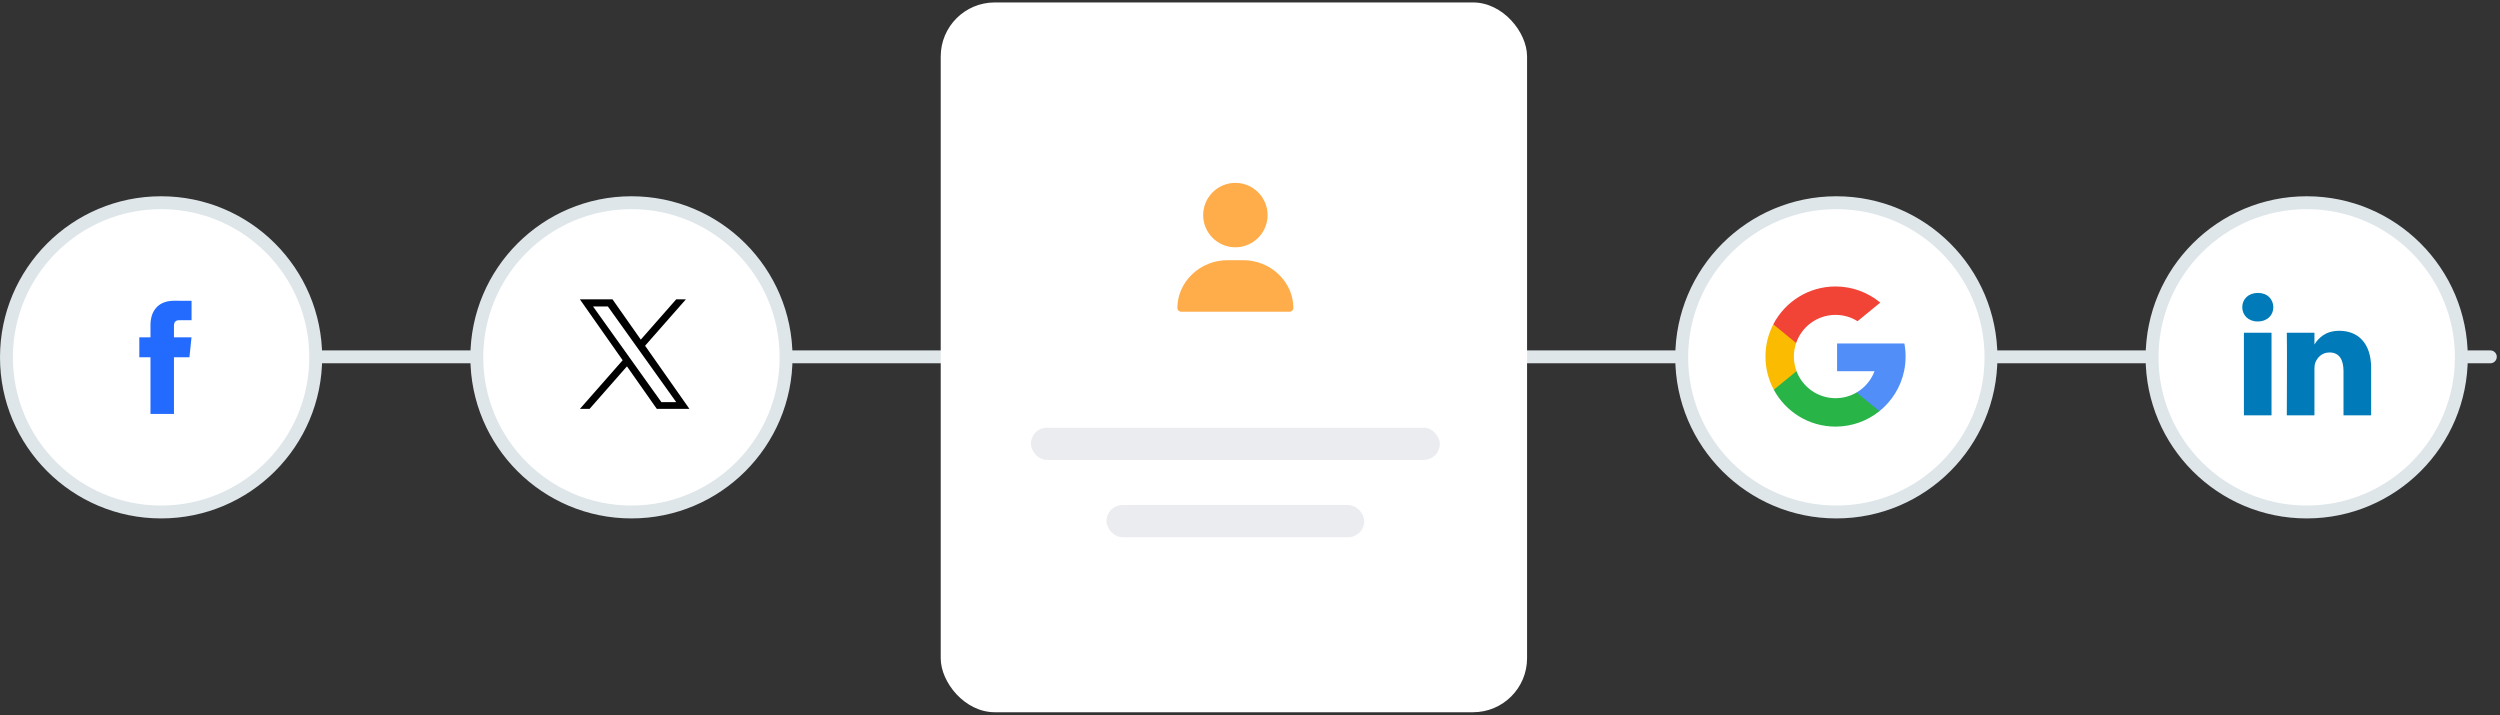
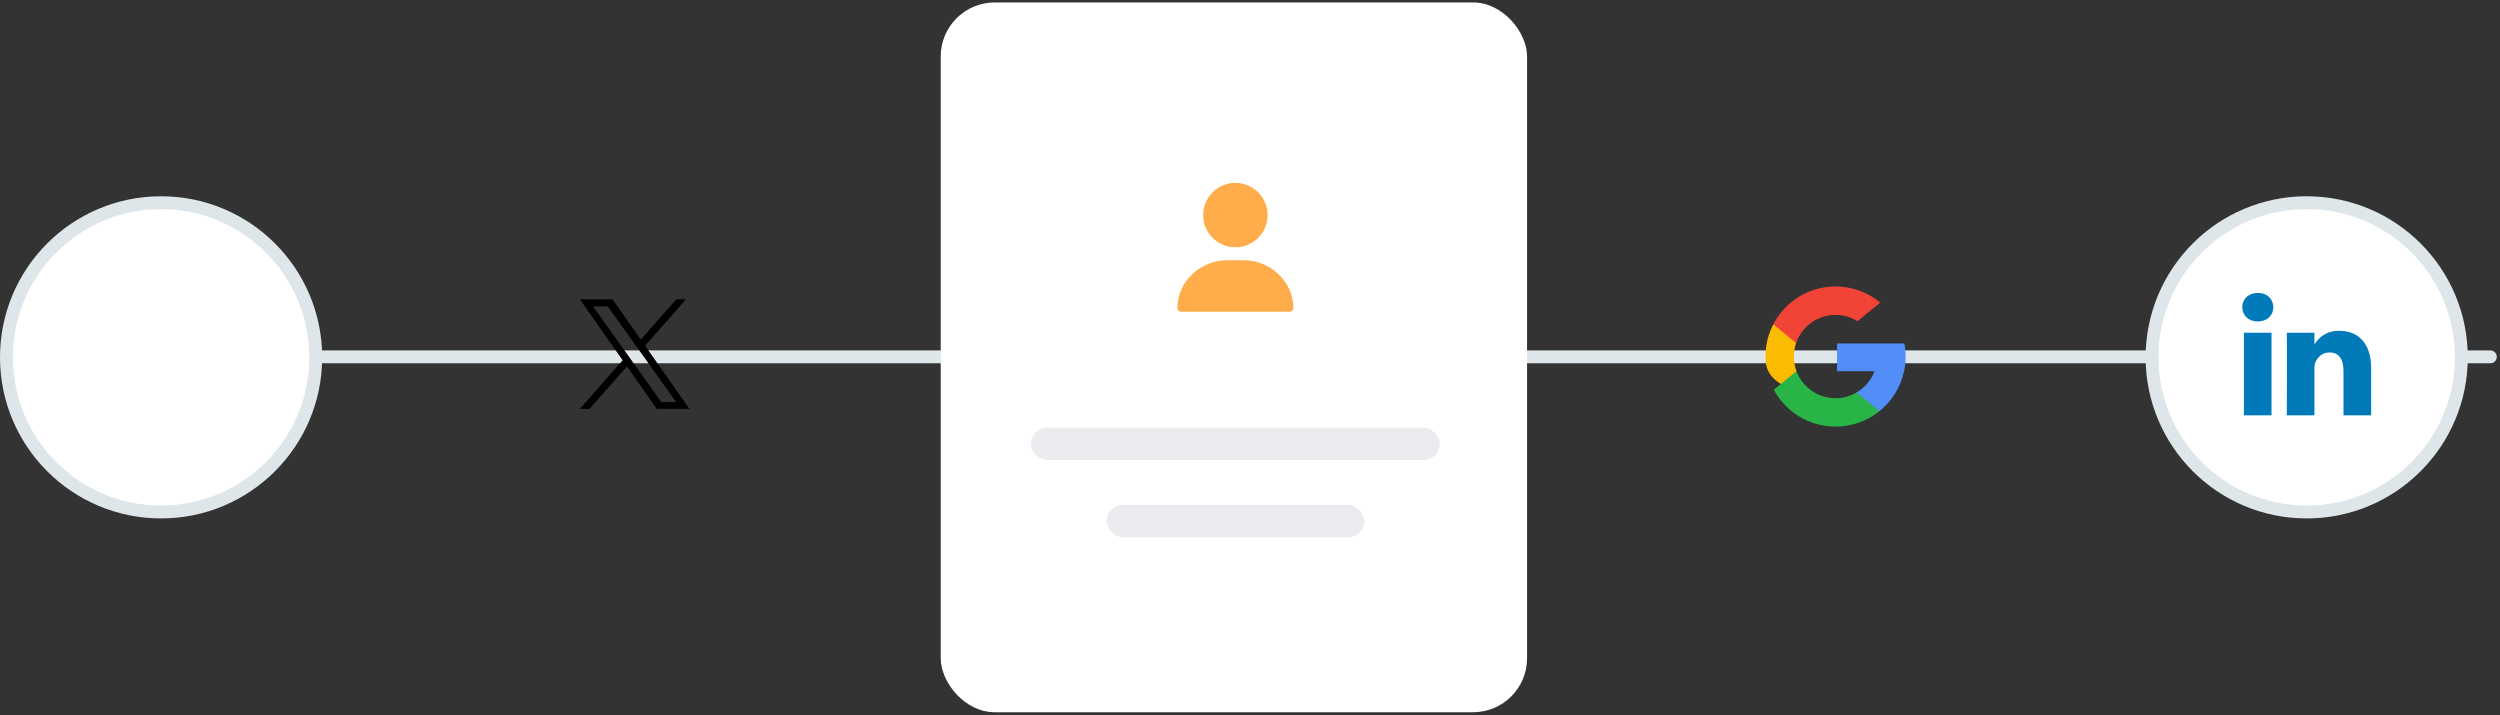
<svg xmlns="http://www.w3.org/2000/svg" width="388" height="111" viewBox="0 0 388 111" fill="none">
  <rect x="0" y="0" width="388" height="111" fill="#333333" stroke="none" />
  <path d="M25 55.381L386.5 55.381" stroke="#DEE6E9" stroke-width="2" stroke-linecap="round" />
  <circle cx="25" cy="55.46" r="24" fill="white" stroke="#DEE6E9" stroke-width="2" />
-   <path d="M29.403 55.443H26.998V64.244H23.355V55.443H21.622V52.35H23.355V50.349C23.355 48.917 24.035 46.676 27.031 46.676L29.73 46.688V49.69H27.771C27.45 49.69 26.998 49.85 26.998 50.533V52.353H29.721L29.403 55.443Z" fill="#236AFF" />
-   <circle cx="98" cy="55.46" r="24" fill="white" stroke="#DEE6E9" stroke-width="2" />
  <path d="M100.117 53.658L106.446 46.46H104.946L99.451 52.71L95.062 46.46H90L96.637 55.911L90 63.46H91.5L97.303 56.859L101.938 63.46H107L100.117 53.658H100.117ZM98.063 55.995L97.391 55.053L92.04 47.565H94.344L98.662 53.608L99.334 54.55L104.947 62.406H102.643L98.063 55.995V55.995Z" fill="black" />
  <rect x="146" y="0.381" width="91" height="110.158" rx="8.382" fill="white" />
  <path d="M192.93 40.381C195.01 40.381 196.97 41.16 198.448 42.576C199.919 43.985 200.73 45.846 200.73 47.815C200.73 48.127 200.461 48.381 200.13 48.381H183.33C182.999 48.381 182.73 48.127 182.73 47.815C182.73 45.846 183.541 43.985 185.012 42.576C186.49 41.16 188.45 40.381 190.53 40.381H192.93ZM191.73 28.381C194.487 28.381 196.73 30.624 196.73 33.381C196.73 36.138 194.487 38.381 191.73 38.381C188.973 38.381 186.73 36.138 186.73 33.381C186.73 30.624 188.973 28.381 191.73 28.381Z" fill="#FFAC4B" />
  <rect x="160" y="66.381" width="63.461" height="5" rx="2.5" fill="#EBECF0" />
  <rect x="171.73" y="78.381" width="40" height="5" rx="2.5" fill="#EBECF0" />
-   <circle cx="285" cy="55.46" r="24" fill="white" stroke="#DEE6E9" stroke-width="2" />
-   <path d="M278.82 57.603L278.063 60.43L275.296 60.488C274.469 58.954 274 57.2 274 55.335C274 53.531 274.439 51.831 275.216 50.334H275.217L277.68 50.785L278.759 53.234C278.533 53.892 278.41 54.599 278.41 55.335C278.41 56.133 278.555 56.898 278.82 57.603Z" fill="#FBBB00" />
+   <path d="M278.82 57.603L278.063 60.43C274.469 58.954 274 57.2 274 55.335C274 53.531 274.439 51.831 275.216 50.334H275.217L277.68 50.785L278.759 53.234C278.533 53.892 278.41 54.599 278.41 55.335C278.41 56.133 278.555 56.898 278.82 57.603Z" fill="#FBBB00" />
  <path d="M295.559 53.303C295.684 53.961 295.749 54.64 295.749 55.335C295.749 56.113 295.667 56.873 295.512 57.605C294.982 60.098 293.599 62.275 291.683 63.815L291.682 63.815L288.579 63.656L288.14 60.915C289.412 60.169 290.405 59.002 290.929 57.605H285.114V53.303H291.014H295.559Z" fill="#518EF8" />
  <path d="M291.682 63.815L291.683 63.815C289.819 65.313 287.452 66.209 284.875 66.209C280.733 66.209 277.133 63.895 275.296 60.488L278.82 57.603C279.738 60.054 282.103 61.799 284.875 61.799C286.066 61.799 287.182 61.477 288.14 60.915L291.682 63.815Z" fill="#28B446" />
  <path d="M291.816 46.964L288.293 49.848C287.302 49.228 286.13 48.87 284.875 48.87C282.04 48.87 279.631 50.695 278.759 53.234L275.216 50.334H275.216C277.026 46.844 280.672 44.46 284.875 44.46C287.513 44.46 289.932 45.4 291.816 46.964Z" fill="#F14336" />
  <circle cx="358" cy="55.46" r="24" fill="white" stroke="#DEE6E9" stroke-width="2" />
  <path d="M368 57.108V64.46H363.712V57.601C363.712 55.878 363.093 54.702 361.541 54.702C360.356 54.702 359.652 55.494 359.342 56.261C359.229 56.535 359.2 56.915 359.2 57.3V64.46H354.912C354.912 64.46 354.969 52.842 354.912 51.64H359.2V53.456C359.191 53.471 359.179 53.485 359.172 53.498H359.2V53.456C359.77 52.585 360.786 51.339 363.064 51.339C365.885 51.339 368 53.171 368 57.108ZM350.426 45.46C348.96 45.46 348 46.417 348 47.675C348 48.906 348.932 49.89 350.37 49.89H350.398C351.893 49.89 352.823 48.906 352.823 47.675C352.795 46.417 351.893 45.46 350.426 45.46ZM348.255 64.46H352.541V51.64H348.255V64.46Z" fill="#007AB9" />
</svg>